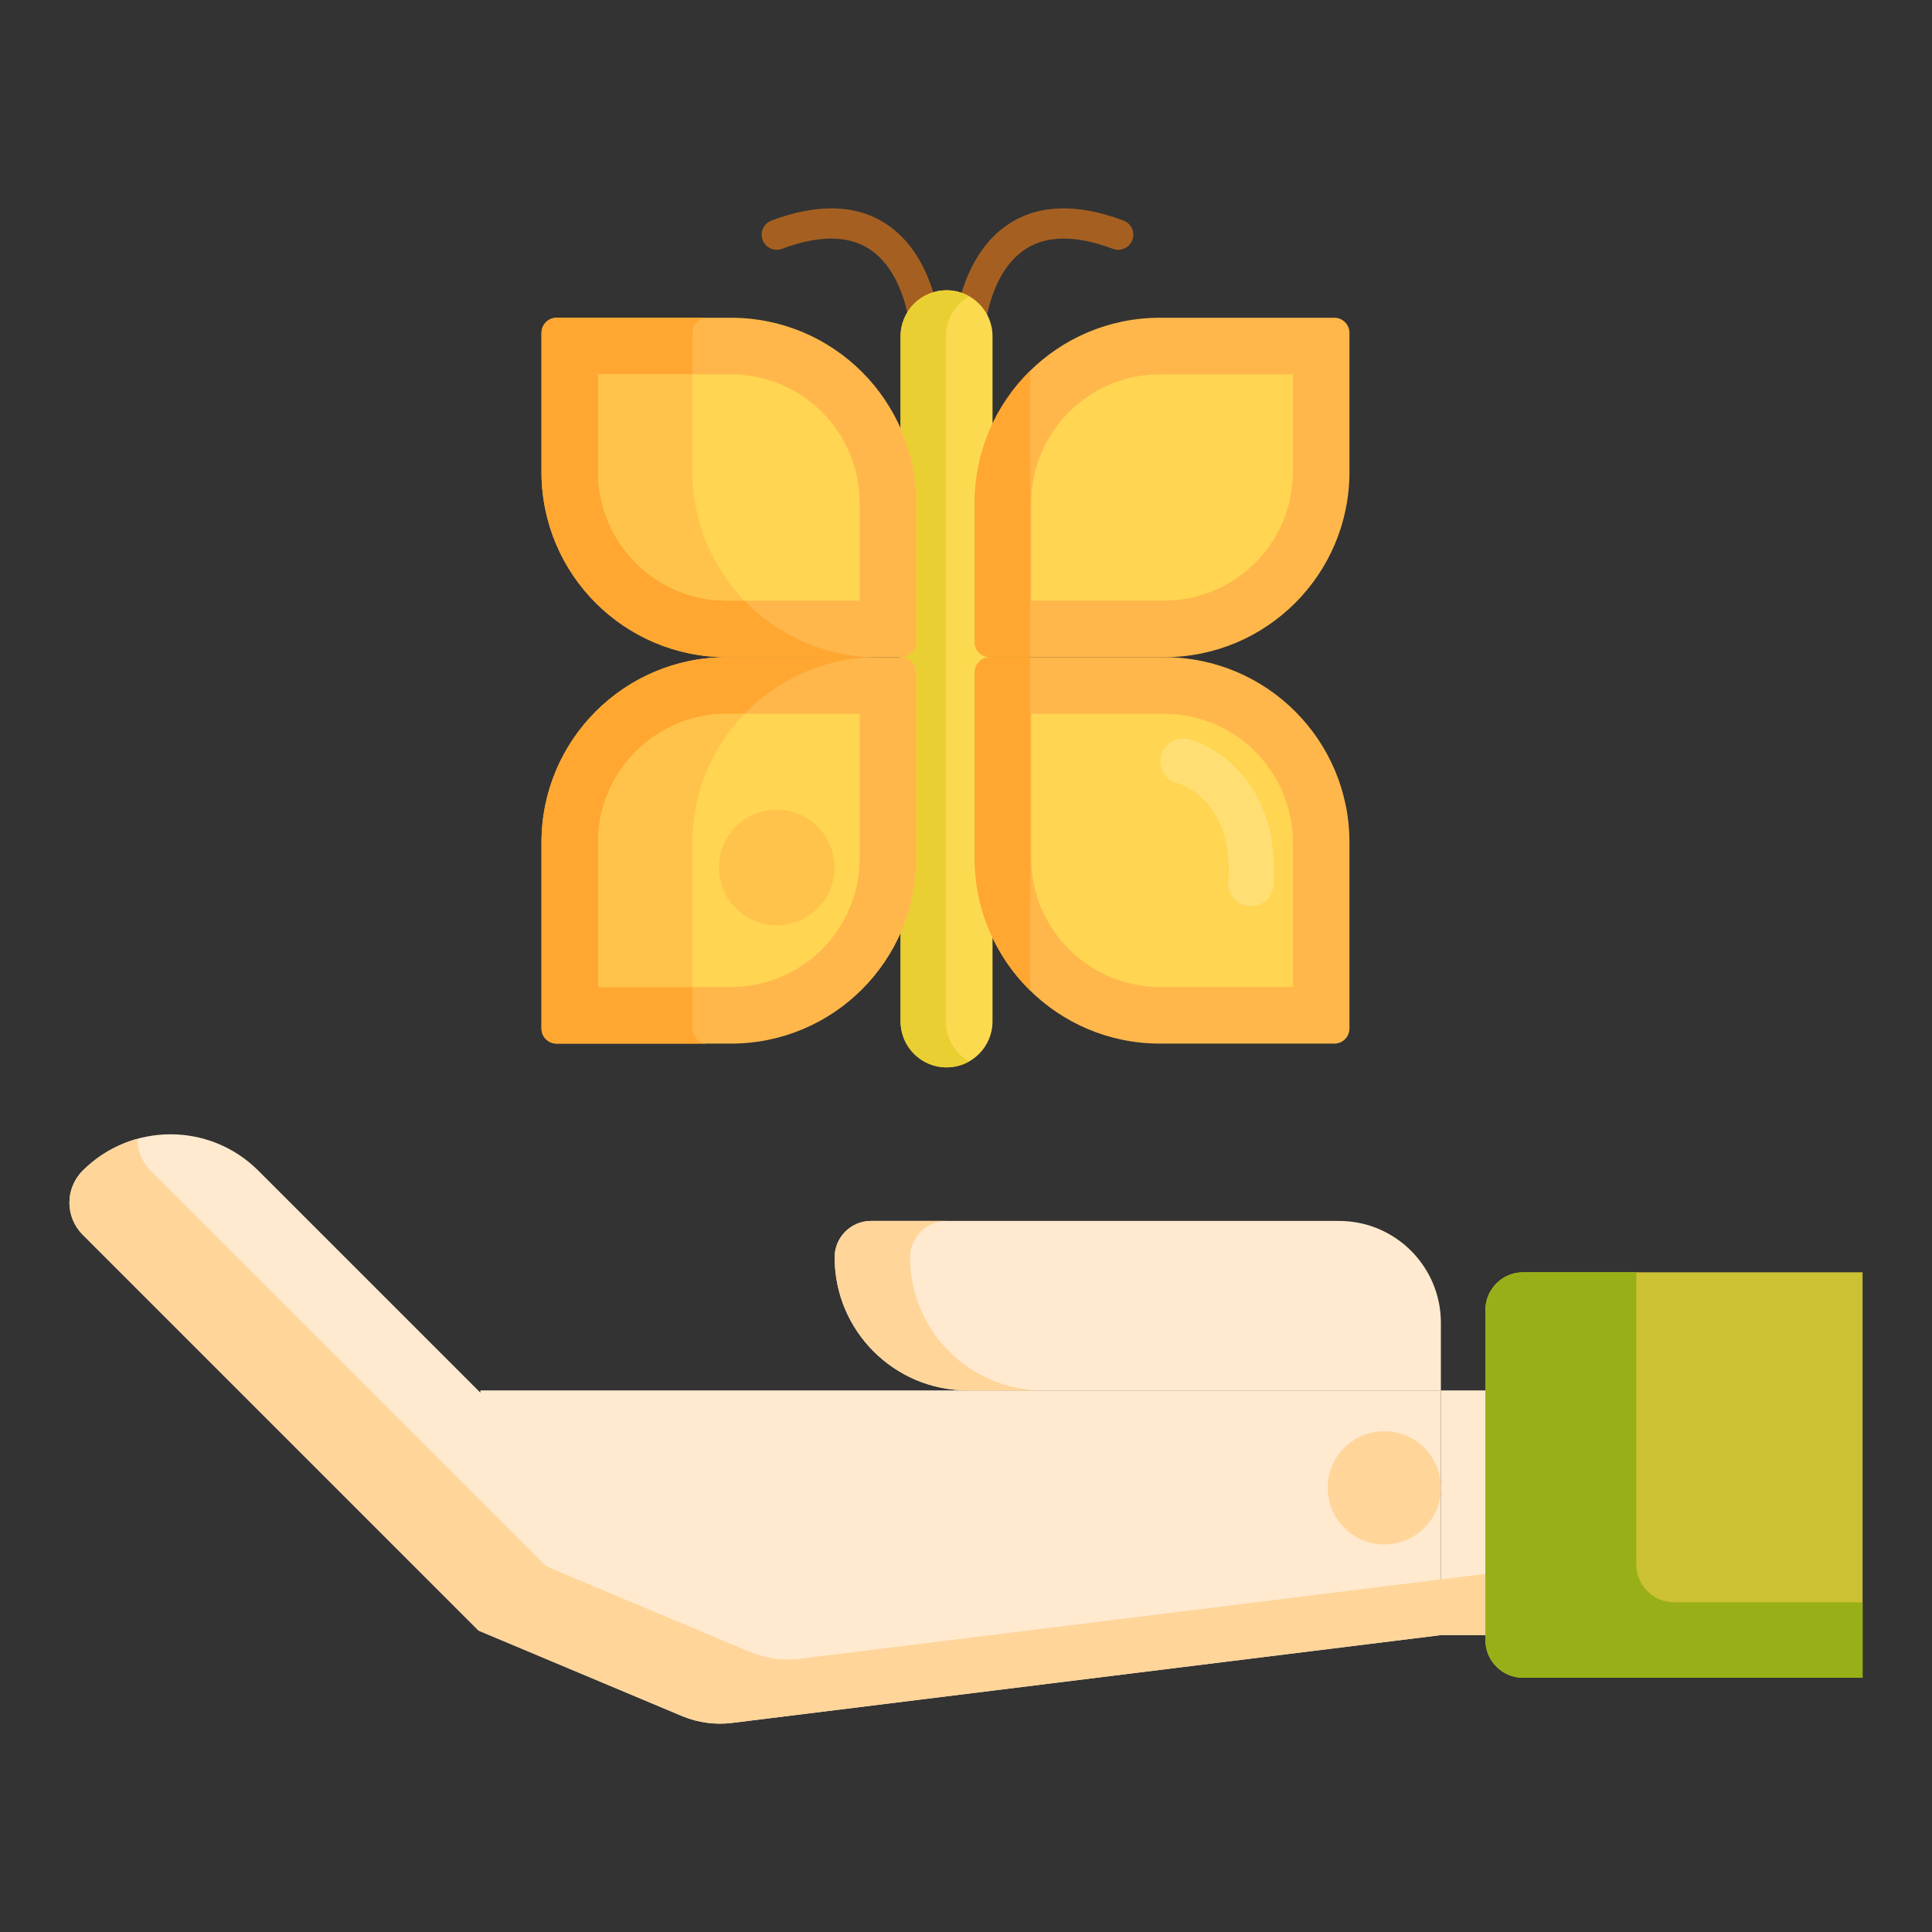
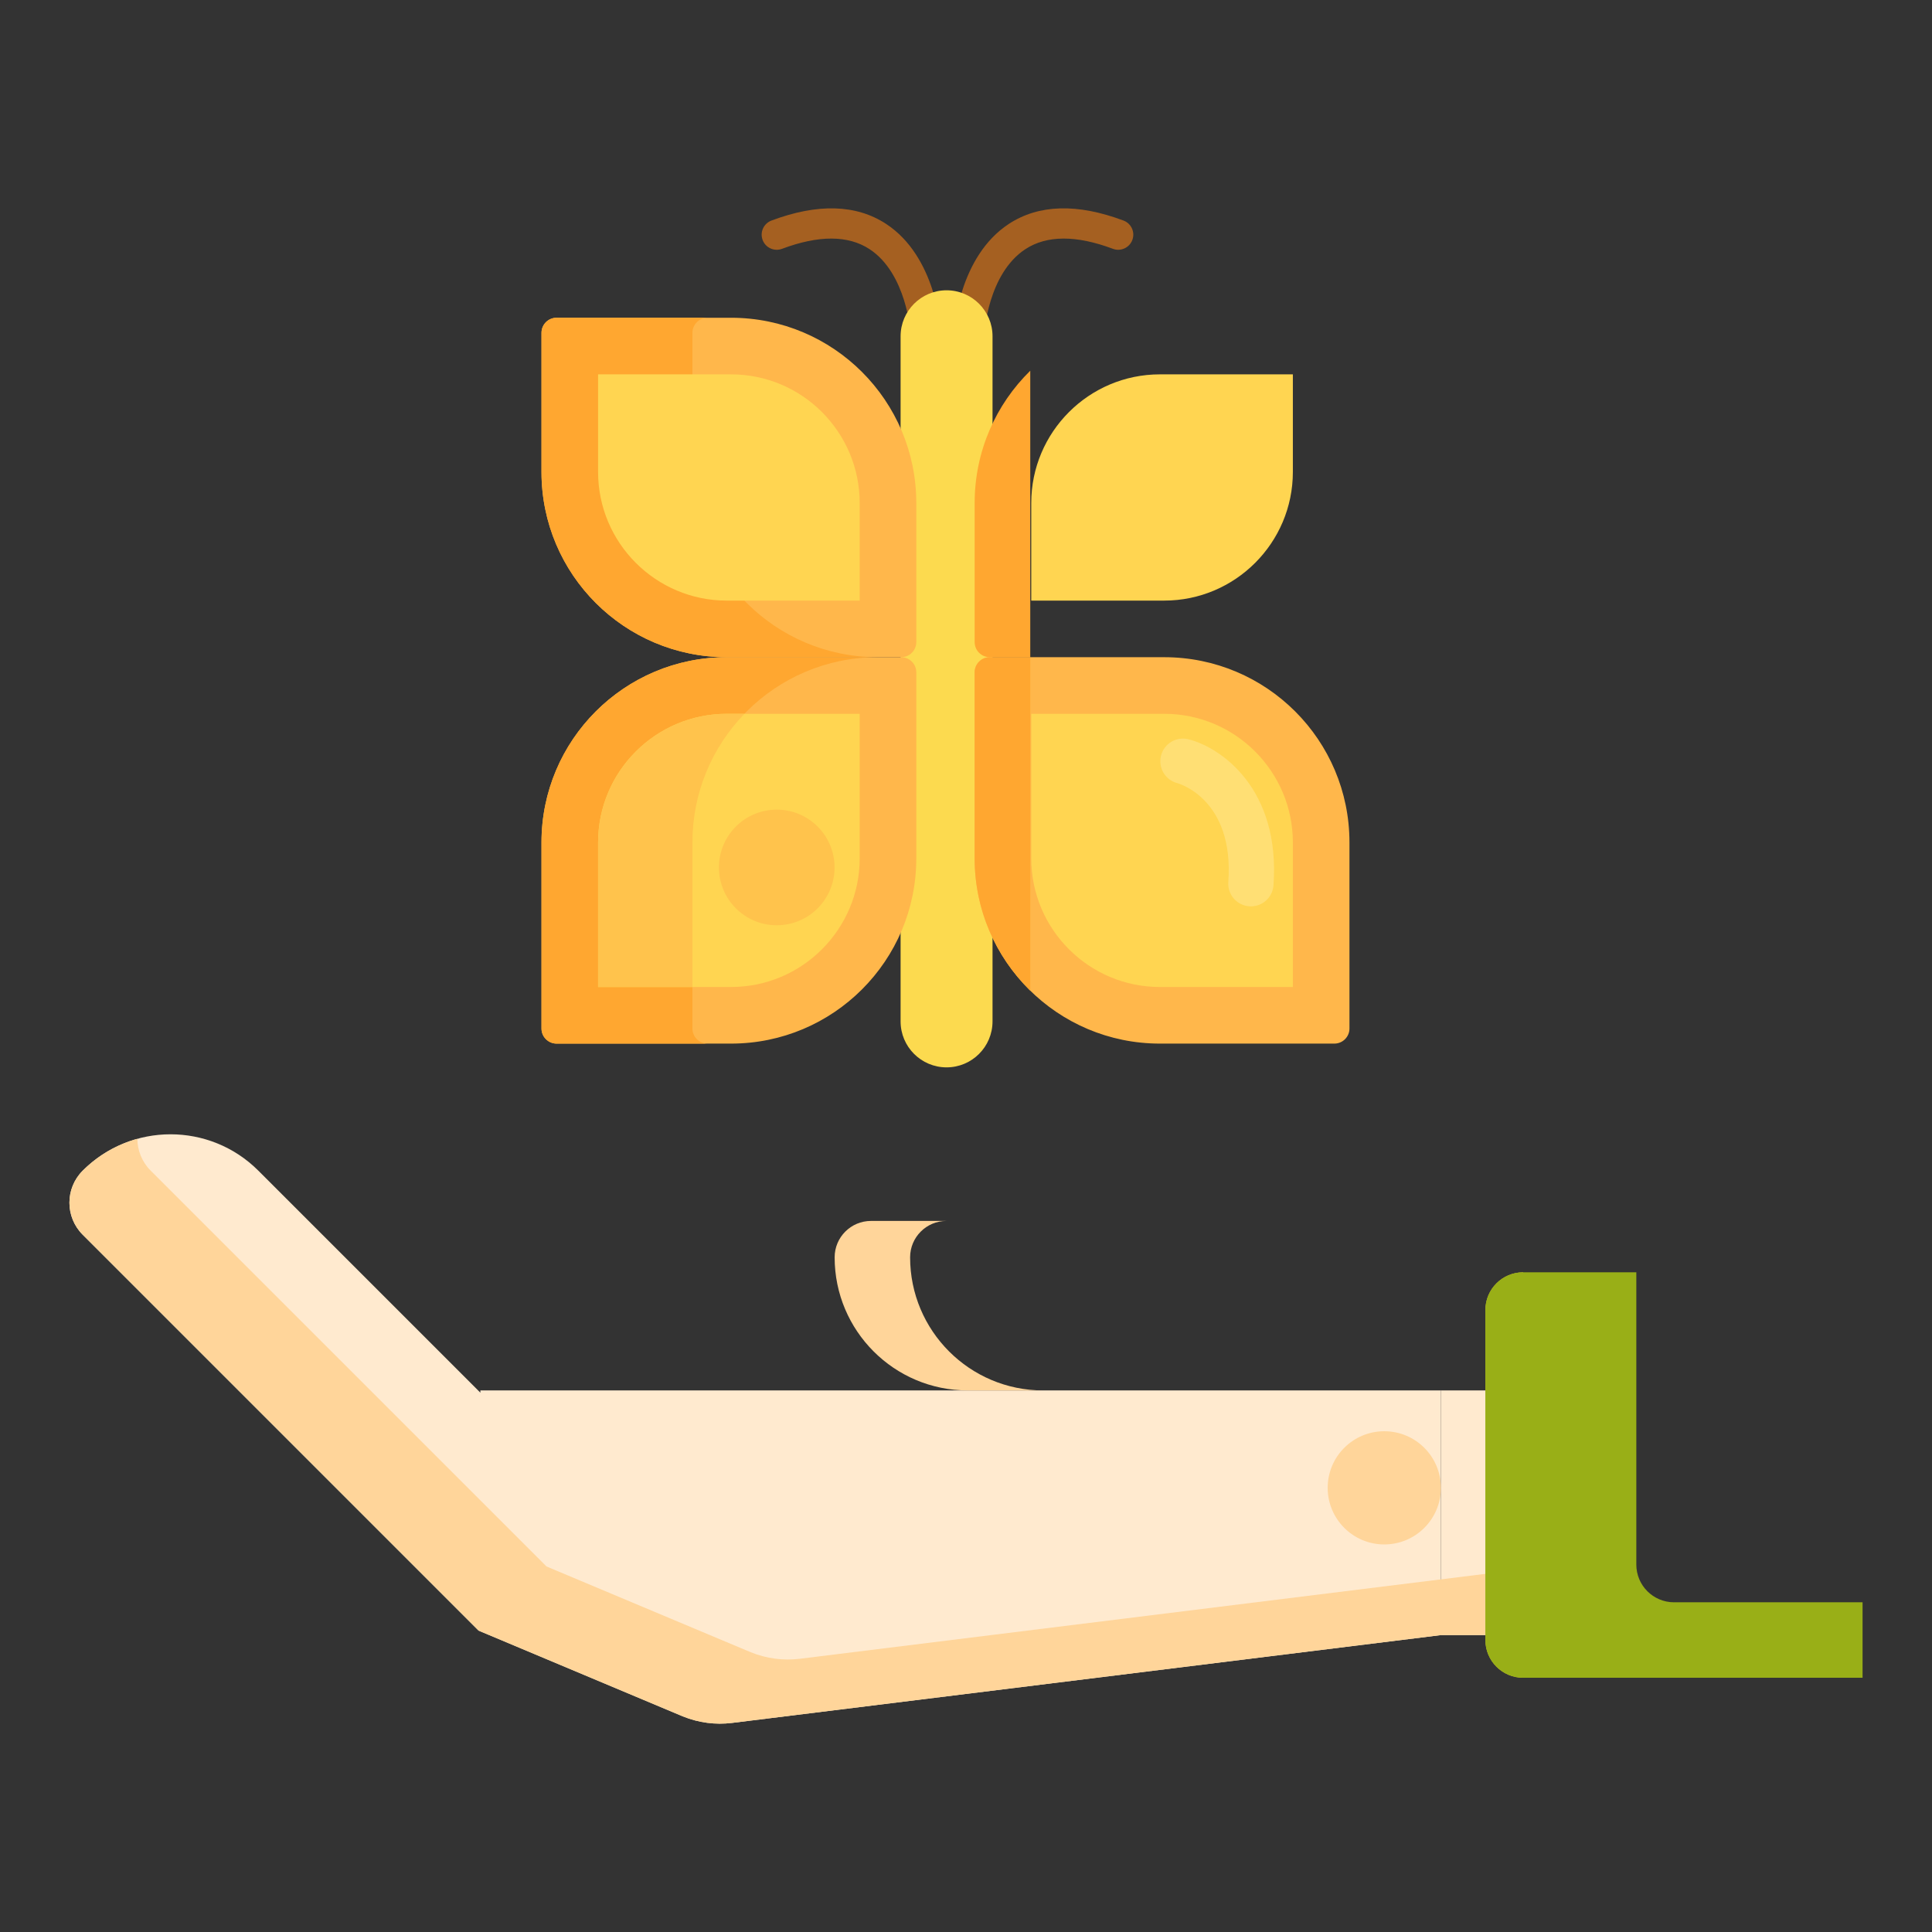
<svg xmlns="http://www.w3.org/2000/svg" id="Layer_1" x="0px" y="0px" viewBox="0 0 512 512" style="enable-background:new 0 0 512 512;" xml:space="preserve">
  <rect x="0" y="0" width="512" height="512" fill="#333333" stroke="none" />
  <style type="text/css">	.st0{fill:#FCE575;}	.st1{fill:#FFD551;}	.st2{fill:#FFA730;}	.st3{fill:#E58D23;}	.st4{fill:#FF624B;}	.st5{fill:#FFF4C1;}	.st6{fill:#FCDA4F;}	.st7{fill:#FF4B34;}	.st8{fill:#CCC033;}	.st9{fill:#99AF17;}	.st10{fill:#FF9079;}	.st11{fill:#EACF32;}	.st12{fill:#F9BB32;}	.st13{fill:#FFEA63;}	.st14{fill:#FFEACF;}	.st15{fill:#FFD59A;}	.st16{fill:#FFC34C;}	.st17{fill:#A56021;}	.st18{fill:#FFDF74;}	.st19{fill:#BF6C0D;}	.st20{fill:#FFB74B;}	.st21{fill:#8C4C17;}	.st22{fill:#FCF9DE;}	.st23{fill:#DB9C2E;}	.st24{fill:#FFF9DC;}	.st25{fill:none;}</style>
  <g>
    <g>
      <path class="st17" d="M256.852,92.193c-0.072,0-0.145-0.002-0.218-0.006c-2.206-0.118-3.898-2.003-3.779-4.209   c0.043-0.811,1.221-19.956,14.515-28.65c7.912-5.174,18.129-5.471,30.369-0.88c2.069,0.775,3.117,3.081,2.341,5.149   c-0.775,2.069-3.082,3.117-5.149,2.341c-9.721-3.645-17.521-3.616-23.182,0.085c-9.939,6.5-10.896,22.227-10.905,22.385   C260.728,90.541,258.962,92.193,256.852,92.193z" />
    </g>
    <g>
      <path class="st17" d="M245.33,92.193c-2.109,0-3.873-1.649-3.991-3.779c-0.016-0.269-1.066-15.983-10.932-22.408   c-5.658-3.685-13.449-3.707-23.154-0.067c-2.068,0.776-4.374-0.271-5.149-2.341c-0.776-2.068,0.272-4.374,2.341-5.149   c12.24-4.589,22.457-4.294,30.368,0.88c13.294,8.693,14.472,27.84,14.515,28.65c0.119,2.206-1.573,4.091-3.779,4.209   C245.475,92.191,245.402,92.193,245.33,92.193z" />
    </g>
    <g>
      <path class="st6" d="M250.848,282.862L250.848,282.862c-6.728,0-12.182-5.454-12.182-12.182V89.112   c0-6.728,5.454-12.182,12.182-12.182h0c6.728,0,12.182,5.454,12.182,12.182V270.68   C263.03,277.408,257.576,282.862,250.848,282.862z" />
    </g>
    <g>
-       <path class="st11" d="M250.667,270.68V89.112c0-4.544,2.493-8.5,6.181-10.594c-1.772-1.006-3.817-1.588-6-1.588   c-6.728,0-12.181,5.454-12.181,12.182V270.68c0,6.728,5.454,12.181,12.181,12.181c2.183,0,4.228-0.582,6-1.587   C253.16,279.18,250.667,275.224,250.667,270.68z" />
-     </g>
+       </g>
    <g>
-       <path class="st20" d="M308.534,174.165h-46.24c-2.209,0-4-1.791-4-4v-36.869c0-27.11,21.977-49.087,49.087-49.087h46.24   c2.209,0,4,1.791,4,4v36.869C357.621,152.188,335.644,174.165,308.534,174.165z" />
-     </g>
+       </g>
    <g>
      <path class="st1" d="M273.294,159.165v-25.869c0-18.796,15.291-34.087,34.087-34.087h35.24v25.869   c0,18.796-15.291,34.087-34.087,34.087H273.294z" />
    </g>
    <g>
      <path class="st20" d="M308.534,174.165h-46.24c-2.209,0-4,1.791-4,4v49.313c0,27.11,21.977,49.087,49.087,49.087h46.24   c2.209,0,4-1.791,4-4v-49.313C357.621,196.142,335.644,174.165,308.534,174.165z" />
    </g>
    <g>
      <path class="st1" d="M307.381,261.565c-18.796,0-34.087-15.291-34.087-34.087v-38.313h35.24c18.796,0,34.087,15.291,34.087,34.087   v38.313H307.381z" />
    </g>
    <g>
      <path class="st2" d="M273.03,262.529v-88.365h-10.735c-2.209,0-4,1.791-4,4v49.313C258.294,241.211,263.94,253.62,273.03,262.529z   " />
    </g>
    <g>
      <path class="st2" d="M273.03,174.165v-75.92c-9.089,8.909-14.735,21.318-14.735,35.051v36.869c0,2.209,1.791,4,4,4H273.03z" />
    </g>
    <g>
      <path class="st20" d="M192.587,174.165h46.24c2.209,0,4,1.791,4,4v49.313c0,27.11-21.977,49.087-49.087,49.087H147.5   c-2.209,0-4-1.791-4-4v-49.313C143.5,196.142,165.477,174.165,192.587,174.165z" />
    </g>
    <g>
      <path class="st2" d="M183.5,272.565v-49.313c0-27.11,21.977-49.087,49.087-49.087h-40c-27.11,0-49.087,21.977-49.087,49.087   v49.313c0,2.209,1.791,4,4,4h40C185.291,276.565,183.5,274.774,183.5,272.565z" />
    </g>
    <g>
      <path class="st20" d="M192.587,174.165h46.24c2.209,0,4-1.791,4-4v-36.869c0-27.11-21.977-49.087-49.087-49.087H147.5   c-2.209,0-4,1.791-4,4v36.869C143.5,152.188,165.477,174.165,192.587,174.165z" />
    </g>
    <g>
      <path class="st2" d="M183.5,125.078V88.209c0-2.209,1.791-4,4-4h-40c-2.209,0-4,1.791-4,4v36.869   c0,27.11,21.977,49.087,49.087,49.087h40C205.477,174.165,183.5,152.188,183.5,125.078z" />
    </g>
    <g>
-       <path class="st14" d="M221.189,333.201L221.189,333.201c0-5.325,4.317-9.642,9.642-9.642h124.021   c14.911,0,26.998,12.088,26.998,26.998v17.921H256.466C236.983,368.478,221.189,352.684,221.189,333.201z" />
-     </g>
+       </g>
    <g>
      <g>
        <rect x="381.85" y="368.478" class="st14" width="40.718" height="64.84" />
      </g>
      <g>
        <path class="st14" d="M127.309,369.082l-58.84-58.84c-12.856-12.856-33.699-12.856-46.555,0c-4.686,4.686-4.686,12.284,0,16.971    l104.918,104.919l54.132,22.731c4.166,1.682,8.621,2.273,13.024,1.728l187.862-23.272h0v-12.667v-52.173H127.309V369.082z" />
      </g>
    </g>
    <g>
      <path class="st15" d="M399.85,416.318L399.85,416.318L211.988,439.59c-4.402,0.545-8.858-0.046-13.024-1.728l-54.132-22.731   L39.914,310.212c-2.325-2.325-3.493-5.367-3.511-8.414c-5.306,1.465-10.319,4.273-14.489,8.443   c-4.686,4.686-4.686,12.284,0,16.971l104.918,104.919l54.132,22.731c4.166,1.682,8.621,2.273,13.024,1.728l187.862-23.272h0   h40.718v-17H399.85z" />
    </g>
    <g>
      <path class="st15" d="M241.189,333.201L241.189,333.201c0-5.325,4.317-9.642,9.642-9.642h-20c-5.325,0-9.642,4.317-9.642,9.642   l0,0c0,19.483,15.794,35.277,35.277,35.277h20C256.983,368.478,241.189,352.684,241.189,333.201z" />
    </g>
    <g>
-       <path class="st8" d="M493.6,444.625h-89.958c-5.523,0-10-4.477-10-10v-87.454c0-5.523,4.477-10,10-10H493.6V444.625z" />
+       <path class="st8" d="M493.6,444.625h-89.958c-5.523,0-10-4.477-10-10v-87.454c0-5.523,4.477-10,10-10V444.625z" />
    </g>
    <g>
      <path class="st9" d="M443.642,424.625c-5.523,0-10-4.477-10-10v-77.454h-30c-5.523,0-10,4.477-10,10v87.454   c0,5.523,4.477,10,10,10H493.6v-20H443.642z" />
    </g>
    <g>
      <circle class="st15" cx="366.85" cy="394.293" r="15" />
    </g>
    <g>
      <path class="st1" d="M192.587,159.165c-18.796,0-34.087-15.291-34.087-34.087V99.209h35.239c18.796,0,34.087,15.291,34.087,34.087   v25.869H192.587z" />
    </g>
    <g>
      <path class="st1" d="M158.5,261.565v-38.313c0-18.796,15.291-34.087,34.087-34.087h35.239v38.313   c0,18.796-15.291,34.087-34.087,34.087H158.5z" />
    </g>
    <g>
      <path class="st16" d="M192.587,189.165c-18.796,0-34.087,15.291-34.087,34.087v38.313h25v-38.313   c0-13.246,5.256-25.257,13.783-34.087H192.587z" />
    </g>
    <g>
-       <path class="st16" d="M197.283,159.165c-8.528-8.83-13.783-20.841-13.783-34.087V99.209h-25v25.869   c0,18.796,15.291,34.087,34.087,34.087H197.283z" />
-     </g>
+       </g>
    <g>
      <circle class="st16" cx="205.848" cy="229.882" r="15.322" />
    </g>
    <g>
      <path class="st18" d="M331.506,240.193c-0.147,0-0.295-0.005-0.443-0.016c-3.305-0.242-5.789-3.117-5.547-6.422   c1.615-22.103-13.344-26.167-13.495-26.206c-3.212-0.816-5.153-4.082-4.336-7.293c0.817-3.212,4.083-5.158,7.293-4.336   c8.603,2.188,24.377,13.093,22.505,38.71C337.253,237.787,334.621,240.193,331.506,240.193z" />
    </g>
  </g>
</svg>